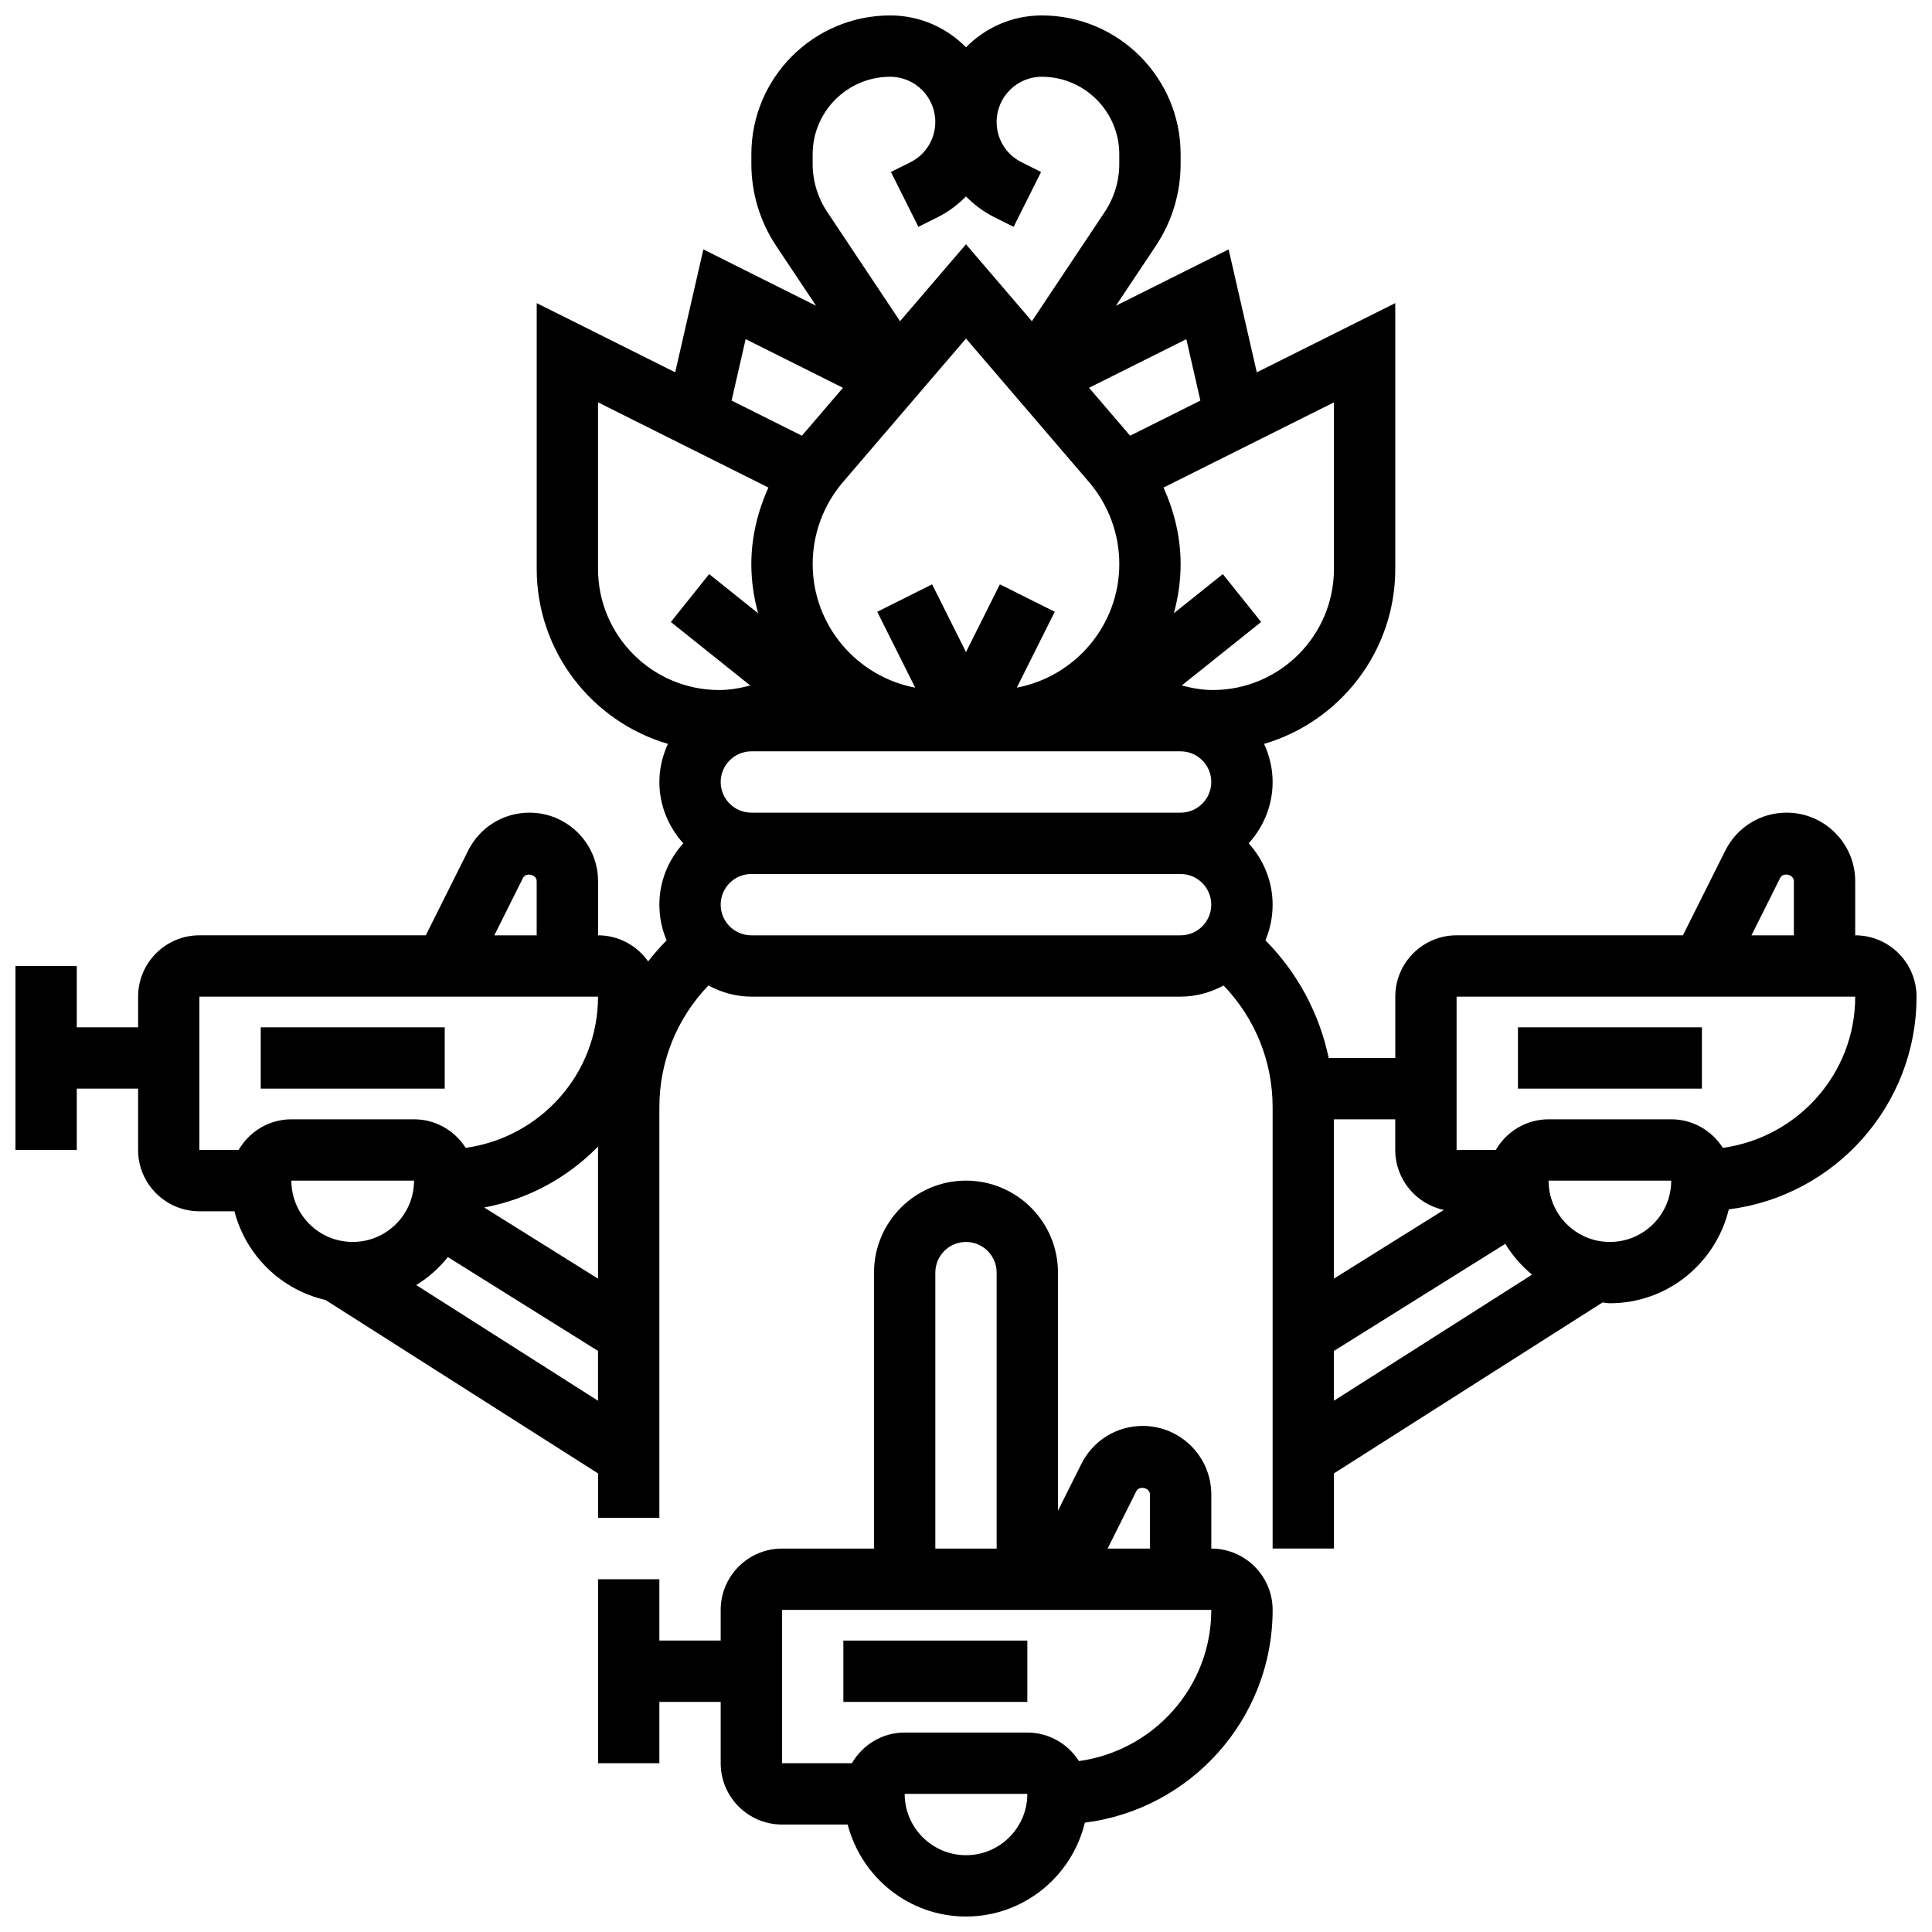
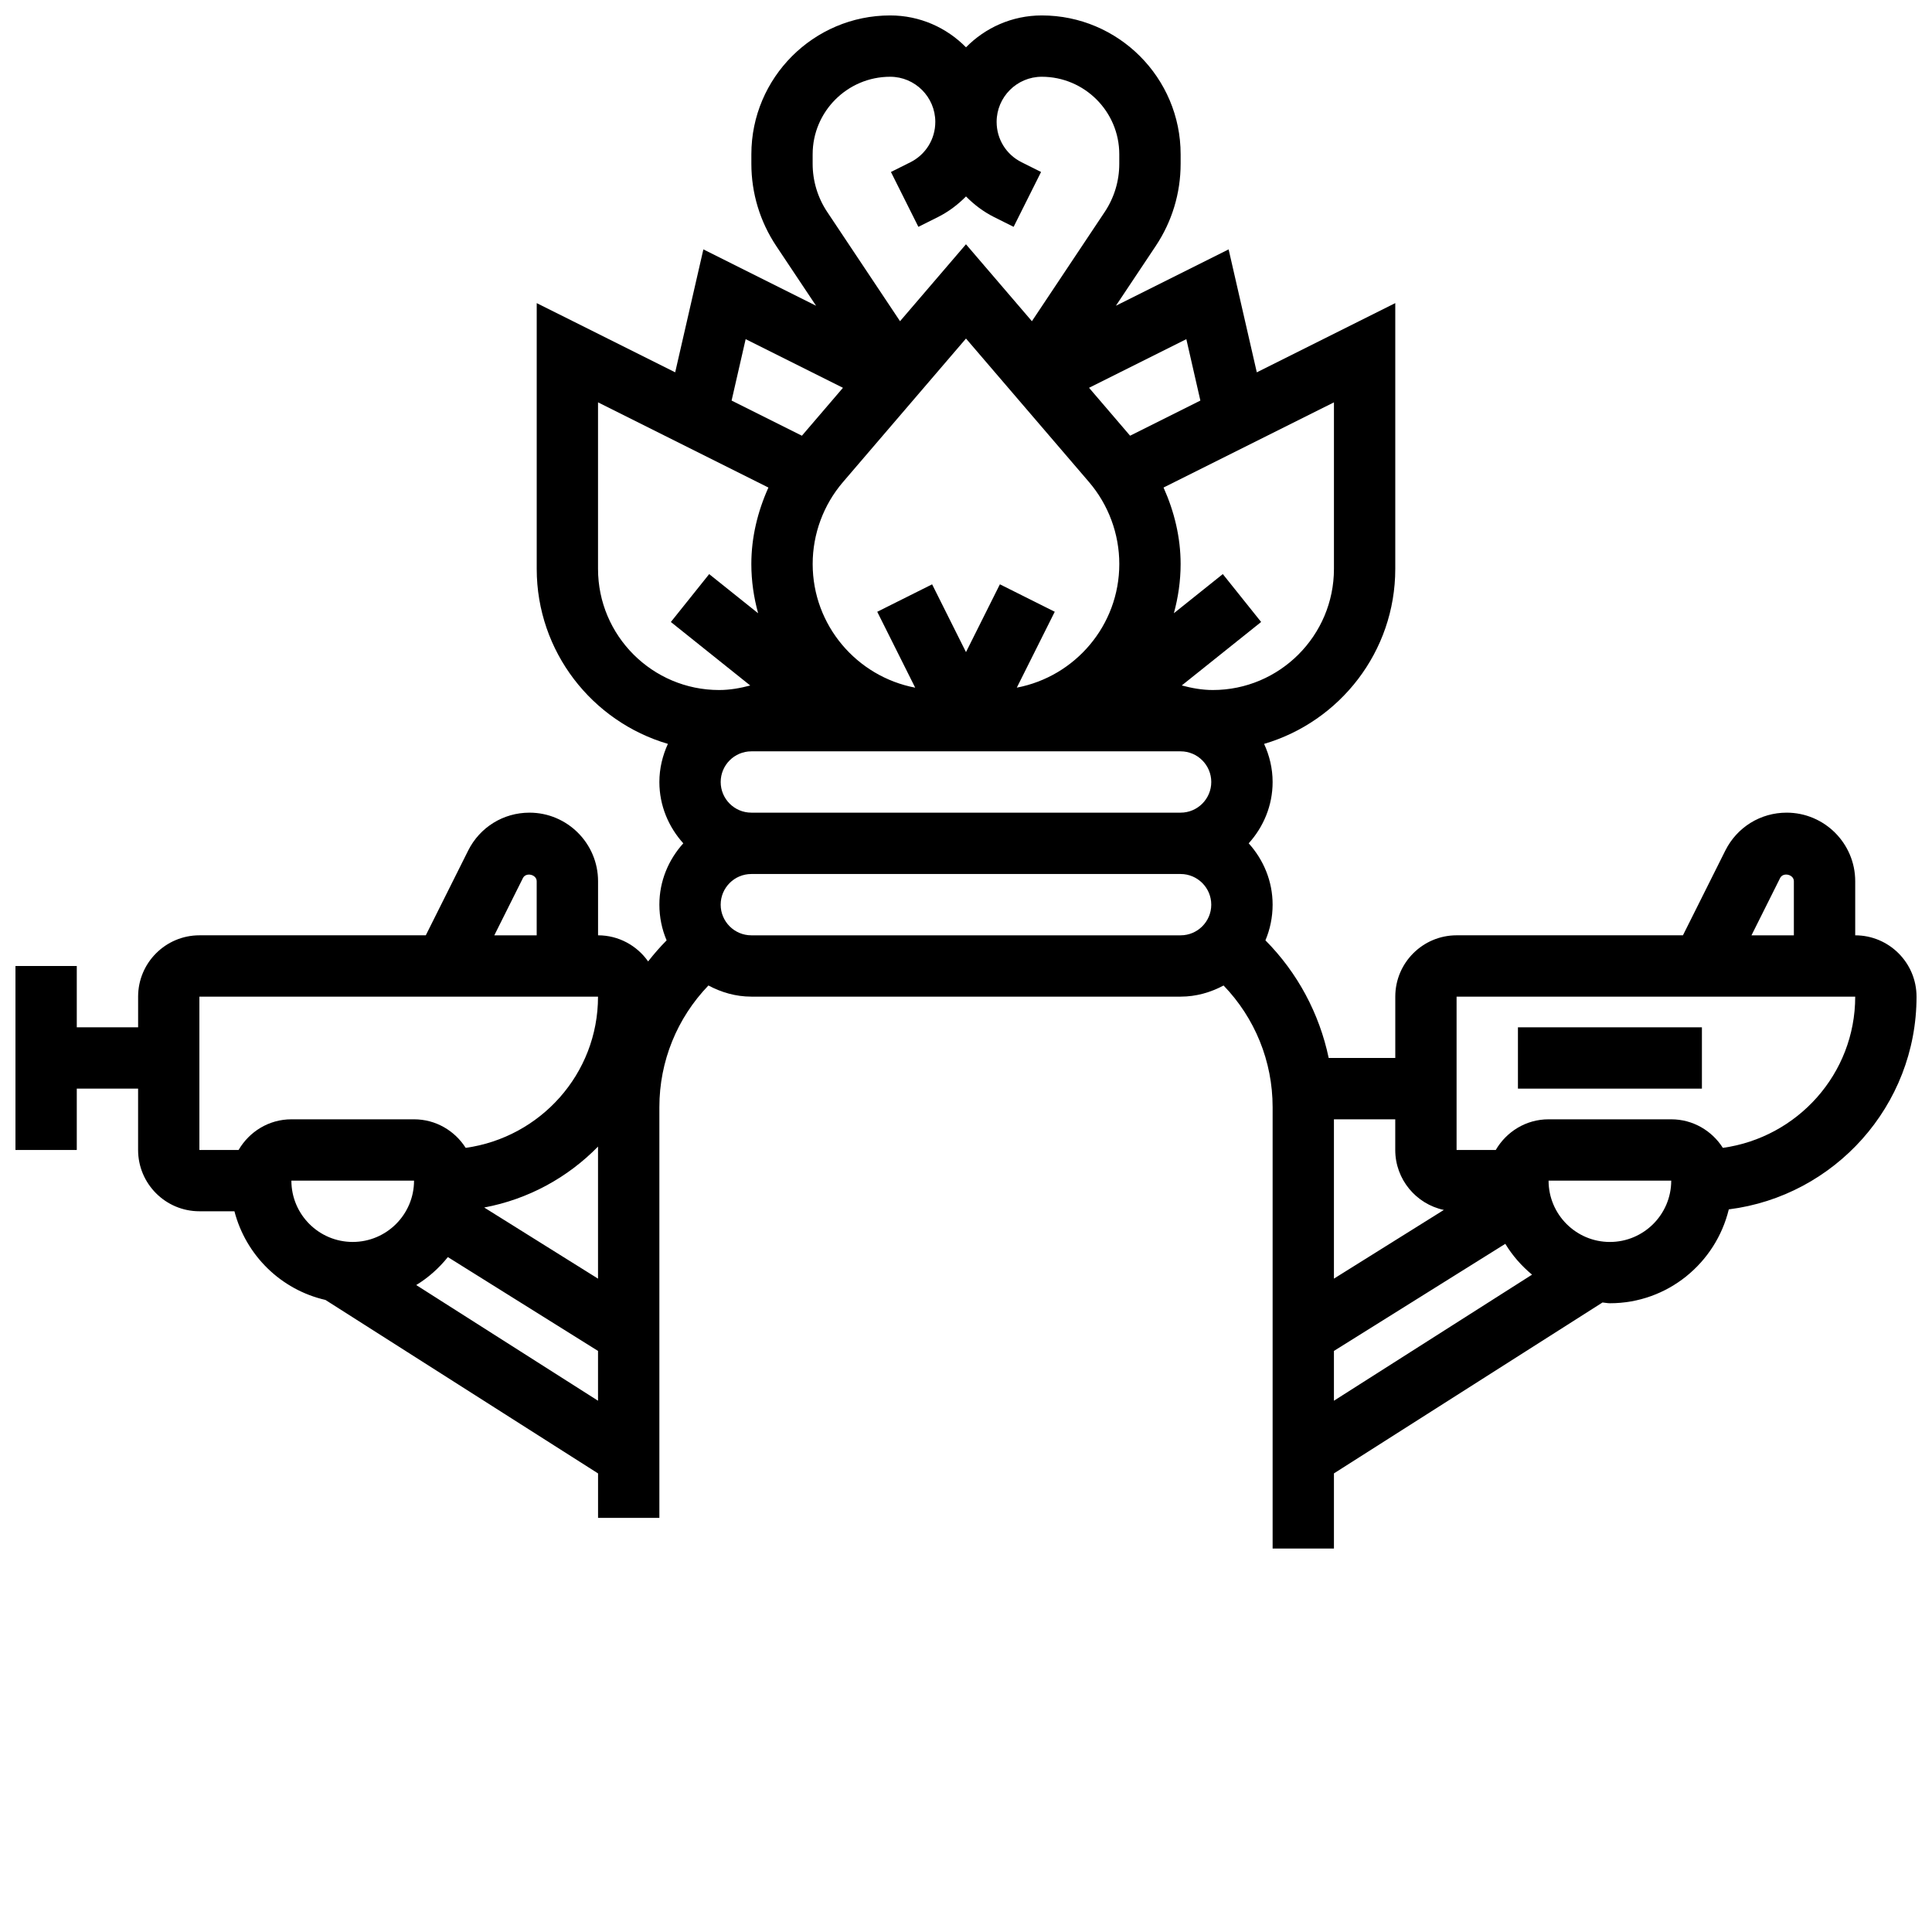
<svg xmlns="http://www.w3.org/2000/svg" width="800px" height="800px" version="1.1" viewBox="144 144 512 512">
  <defs>
    <clipPath id="b">
-       <path d="m302 456h180v195.9h-180z" />
-     </clipPath>
+       </clipPath>
    <clipPath id="a">
      <path d="m148.09 148.09h503.81v406.91h-503.81z" />
    </clipPath>
  </defs>
  <g clip-path="url(#b)">
    <path d="m465.01 554.39v-14.336c0-10.016-8.152-18.168-18.172-18.168-6.922 0-13.141 3.852-16.25 10.043l-6.211 12.418v-63.09c0-13.441-10.938-24.379-24.379-24.379s-24.379 10.938-24.379 24.379v73.133h-24.379c-8.965 0-16.25 7.289-16.25 16.25v8.125h-16.25v-16.25h-16.25v48.754h16.25v-16.25h16.25v16.25c0 8.965 7.289 16.25 16.25 16.25h17.406c3.633 13.984 16.242 24.379 31.352 24.379 15.285 0 28.051-10.637 31.504-24.875 28.004-3.519 49.758-27.434 49.758-56.379 0-8.965-7.289-16.254-16.25-16.254zm-16.254-14.332v14.332h-11.23l7.59-15.18c0.812-1.605 3.641-0.941 3.641 0.848zm-56.883-58.801c0-4.484 3.641-8.125 8.125-8.125s8.125 3.641 8.125 8.125v73.133h-16.25zm8.129 154.39c-8.965 0-16.25-7.289-16.25-16.25h32.504c-0.004 8.961-7.293 16.25-16.254 16.25zm29.934-24.941c-2.883-4.531-7.922-7.562-13.684-7.562h-32.504c-5.988 0-11.172 3.289-13.992 8.125h-18.512v-40.629h113.76c0.004 20.5-15.316 37.32-35.07 40.066z" />
  </g>
  <g clip-path="url(#a)">
    <path d="m651.9 408.12c0-8.965-7.289-16.25-16.25-16.25v-14.336c0-10.02-8.152-18.172-18.172-18.172-6.922 0-13.141 3.844-16.25 10.043l-11.23 22.461h-59.984c-8.965 0-16.25 7.289-16.25 16.25v16.25h-17.648c-2.477-11.758-8.23-22.559-16.766-31.164 1.223-2.902 1.906-6.106 1.906-9.461 0-6.266-2.445-11.93-6.34-16.25 3.902-4.324 6.34-9.988 6.34-16.25 0-3.617-0.836-7.012-2.258-10.102 20.062-5.894 34.762-24.438 34.762-46.379v-70.434l-36.695 18.348-7.469-32.586-29.871 14.934 10.547-15.82c4.324-6.473 6.606-14.023 6.606-21.801v-2.519c0-20.289-16.504-36.793-36.793-36.793-7.867 0-14.969 3.242-20.086 8.449-5.121-5.207-12.223-8.449-20.09-8.449-20.289 0-36.793 16.504-36.793 36.793v2.519c0 7.785 2.285 15.324 6.606 21.809l10.547 15.82-29.871-14.941-7.469 32.578-36.695-18.34v70.438c0 21.941 14.699 40.484 34.762 46.367-1.41 3.094-2.258 6.488-2.258 10.105 0 6.266 2.445 11.93 6.34 16.25-3.902 4.324-6.34 9.988-6.34 16.25 0 3.356 0.684 6.559 1.918 9.465-1.754 1.77-3.379 3.641-4.898 5.582-2.941-4.172-7.785-6.918-13.27-6.918v-14.336c0-10.016-8.152-18.168-18.172-18.168-6.922 0-13.141 3.844-16.25 10.043l-11.23 22.461h-59.988c-8.965 0-16.25 7.289-16.25 16.25v8.125l-16.254 0.004v-16.25h-16.25v48.754h16.25v-16.25h16.25v16.25c0 8.965 7.289 16.25 16.25 16.25h9.281c3.031 11.676 12.32 20.801 24.125 23.5l72.238 45.973v11.789h16.25v-108.85c0-12.172 4.695-23.613 13-32.25 3.414 1.828 7.25 2.957 11.379 2.957h113.76c4.137 0 7.973-1.129 11.383-2.949 8.301 8.621 12.996 20.078 12.996 32.242v116.97h16.25v-19.918l71.176-45.293c0.66 0.051 1.285 0.203 1.961 0.203 15.285 0 28.051-10.637 31.504-24.875 28-3.523 49.754-27.438 49.754-56.383zm-316.91-56.883c0-4.477 3.641-8.125 8.125-8.125h113.76c4.484 0 8.125 3.648 8.125 8.125 0 4.477-3.641 8.125-8.125 8.125h-113.76c-4.484 0-8.125-3.648-8.125-8.125zm65.008-117.52 32.594 38.02c5.176 6.047 8.035 13.766 8.035 21.73 0 16.285-11.727 29.84-27.164 32.766l10.059-20.113-14.539-7.273-8.984 17.973-8.98-17.965-14.539 7.273 10.059 20.113c-15.445-2.938-27.172-16.492-27.172-32.773 0-7.965 2.859-15.684 8.043-21.73zm97.512 61.047c0 17.699-14.398 32.098-32.098 32.098-2.82 0-5.559-0.496-8.23-1.211l21.031-16.82-10.156-12.691-12.969 10.375c1.133-4.168 1.789-8.523 1.789-13.047 0-7.062-1.676-13.91-4.527-20.266l45.16-22.574zm-35.398-44.609-18.625 9.312-10.879-12.699 25.785-12.887zm-102.75-65.27c0-11.328 9.215-20.543 20.543-20.543 6.598 0 11.961 5.375 11.961 11.965 0 4.559-2.535 8.652-6.606 10.695l-5.152 2.574 7.273 14.539 5.152-2.574c2.844-1.422 5.324-3.309 7.469-5.484 2.144 2.18 4.625 4.062 7.469 5.484l5.152 2.574 7.273-14.539-5.152-2.574c-4.09-2.035-6.625-6.137-6.625-10.695 0-6.59 5.363-11.965 11.961-11.965 11.328 0 20.543 9.215 20.543 20.543v2.519c0 4.566-1.34 8.988-3.875 12.789l-19.281 28.93-17.473-20.387-17.473 20.387-19.281-28.93c-2.535-3.801-3.879-8.223-3.879-12.789zm-17.754 48.992 25.785 12.895-10.879 12.699-18.633-9.32zm-39.125 60.887v-44.141l45.156 22.582c-2.856 6.348-4.527 13.199-4.527 20.262 0 4.527 0.656 8.883 1.797 13.051l-12.969-10.375-10.156 12.691 21.039 16.828c-2.668 0.707-5.406 1.199-8.242 1.199-17.699 0-32.098-14.398-32.098-32.098zm0 188.09-30.164-18.852c11.711-2.188 22.152-7.957 30.164-16.145zm-19.895-106.17c0.812-1.605 3.641-0.934 3.641 0.855v14.332h-11.23zm-75.359 72.07h-10.387v-40.629h105.64c0 20.5-15.316 37.324-35.07 40.07-2.883-4.535-7.922-7.566-13.684-7.566h-32.504c-5.988 0-11.172 3.289-13.992 8.125zm13.992 8.125h32.504c0 8.965-7.289 16.25-16.25 16.25-8.965 0.004-16.254-7.285-16.254-16.25zm33.082 27.672c3.227-1.965 6.031-4.477 8.387-7.41l39.793 24.871v13.195zm202.57-92.68h-113.76c-4.484 0-8.125-3.648-8.125-8.125 0-4.477 3.641-8.125 8.125-8.125h113.76c4.484 0 8.125 3.648 8.125 8.125 0.004 4.477-3.637 8.125-8.125 8.125zm158.88-15.188c0.812-1.617 3.641-0.934 3.641 0.844v14.344h-11.23zm-89.117 87.965-29.129 18.203v-42.223h16.25v8.125c0 7.801 5.535 14.336 12.879 15.895zm-29.129 50.559v-13.195l45.414-28.383c1.895 3.121 4.289 5.844 7.086 8.168zm73.133-42.074c-8.965 0-16.25-7.289-16.25-16.25h32.504c-0.004 8.961-7.293 16.25-16.254 16.25zm29.934-24.938c-2.883-4.535-7.922-7.566-13.684-7.566h-32.504c-5.988 0-11.172 3.289-13.992 8.125h-10.383v-40.629h105.64c0 20.5-15.32 37.32-35.074 40.07z" />
  </g>
  <path d="m546.27 416.25h48.754v16.25h-48.754z" />
-   <path d="m213.1 416.25h48.754v16.25h-48.754z" />
-   <path d="m367.5 578.77h48.754v16.25h-48.754z" />
</svg>